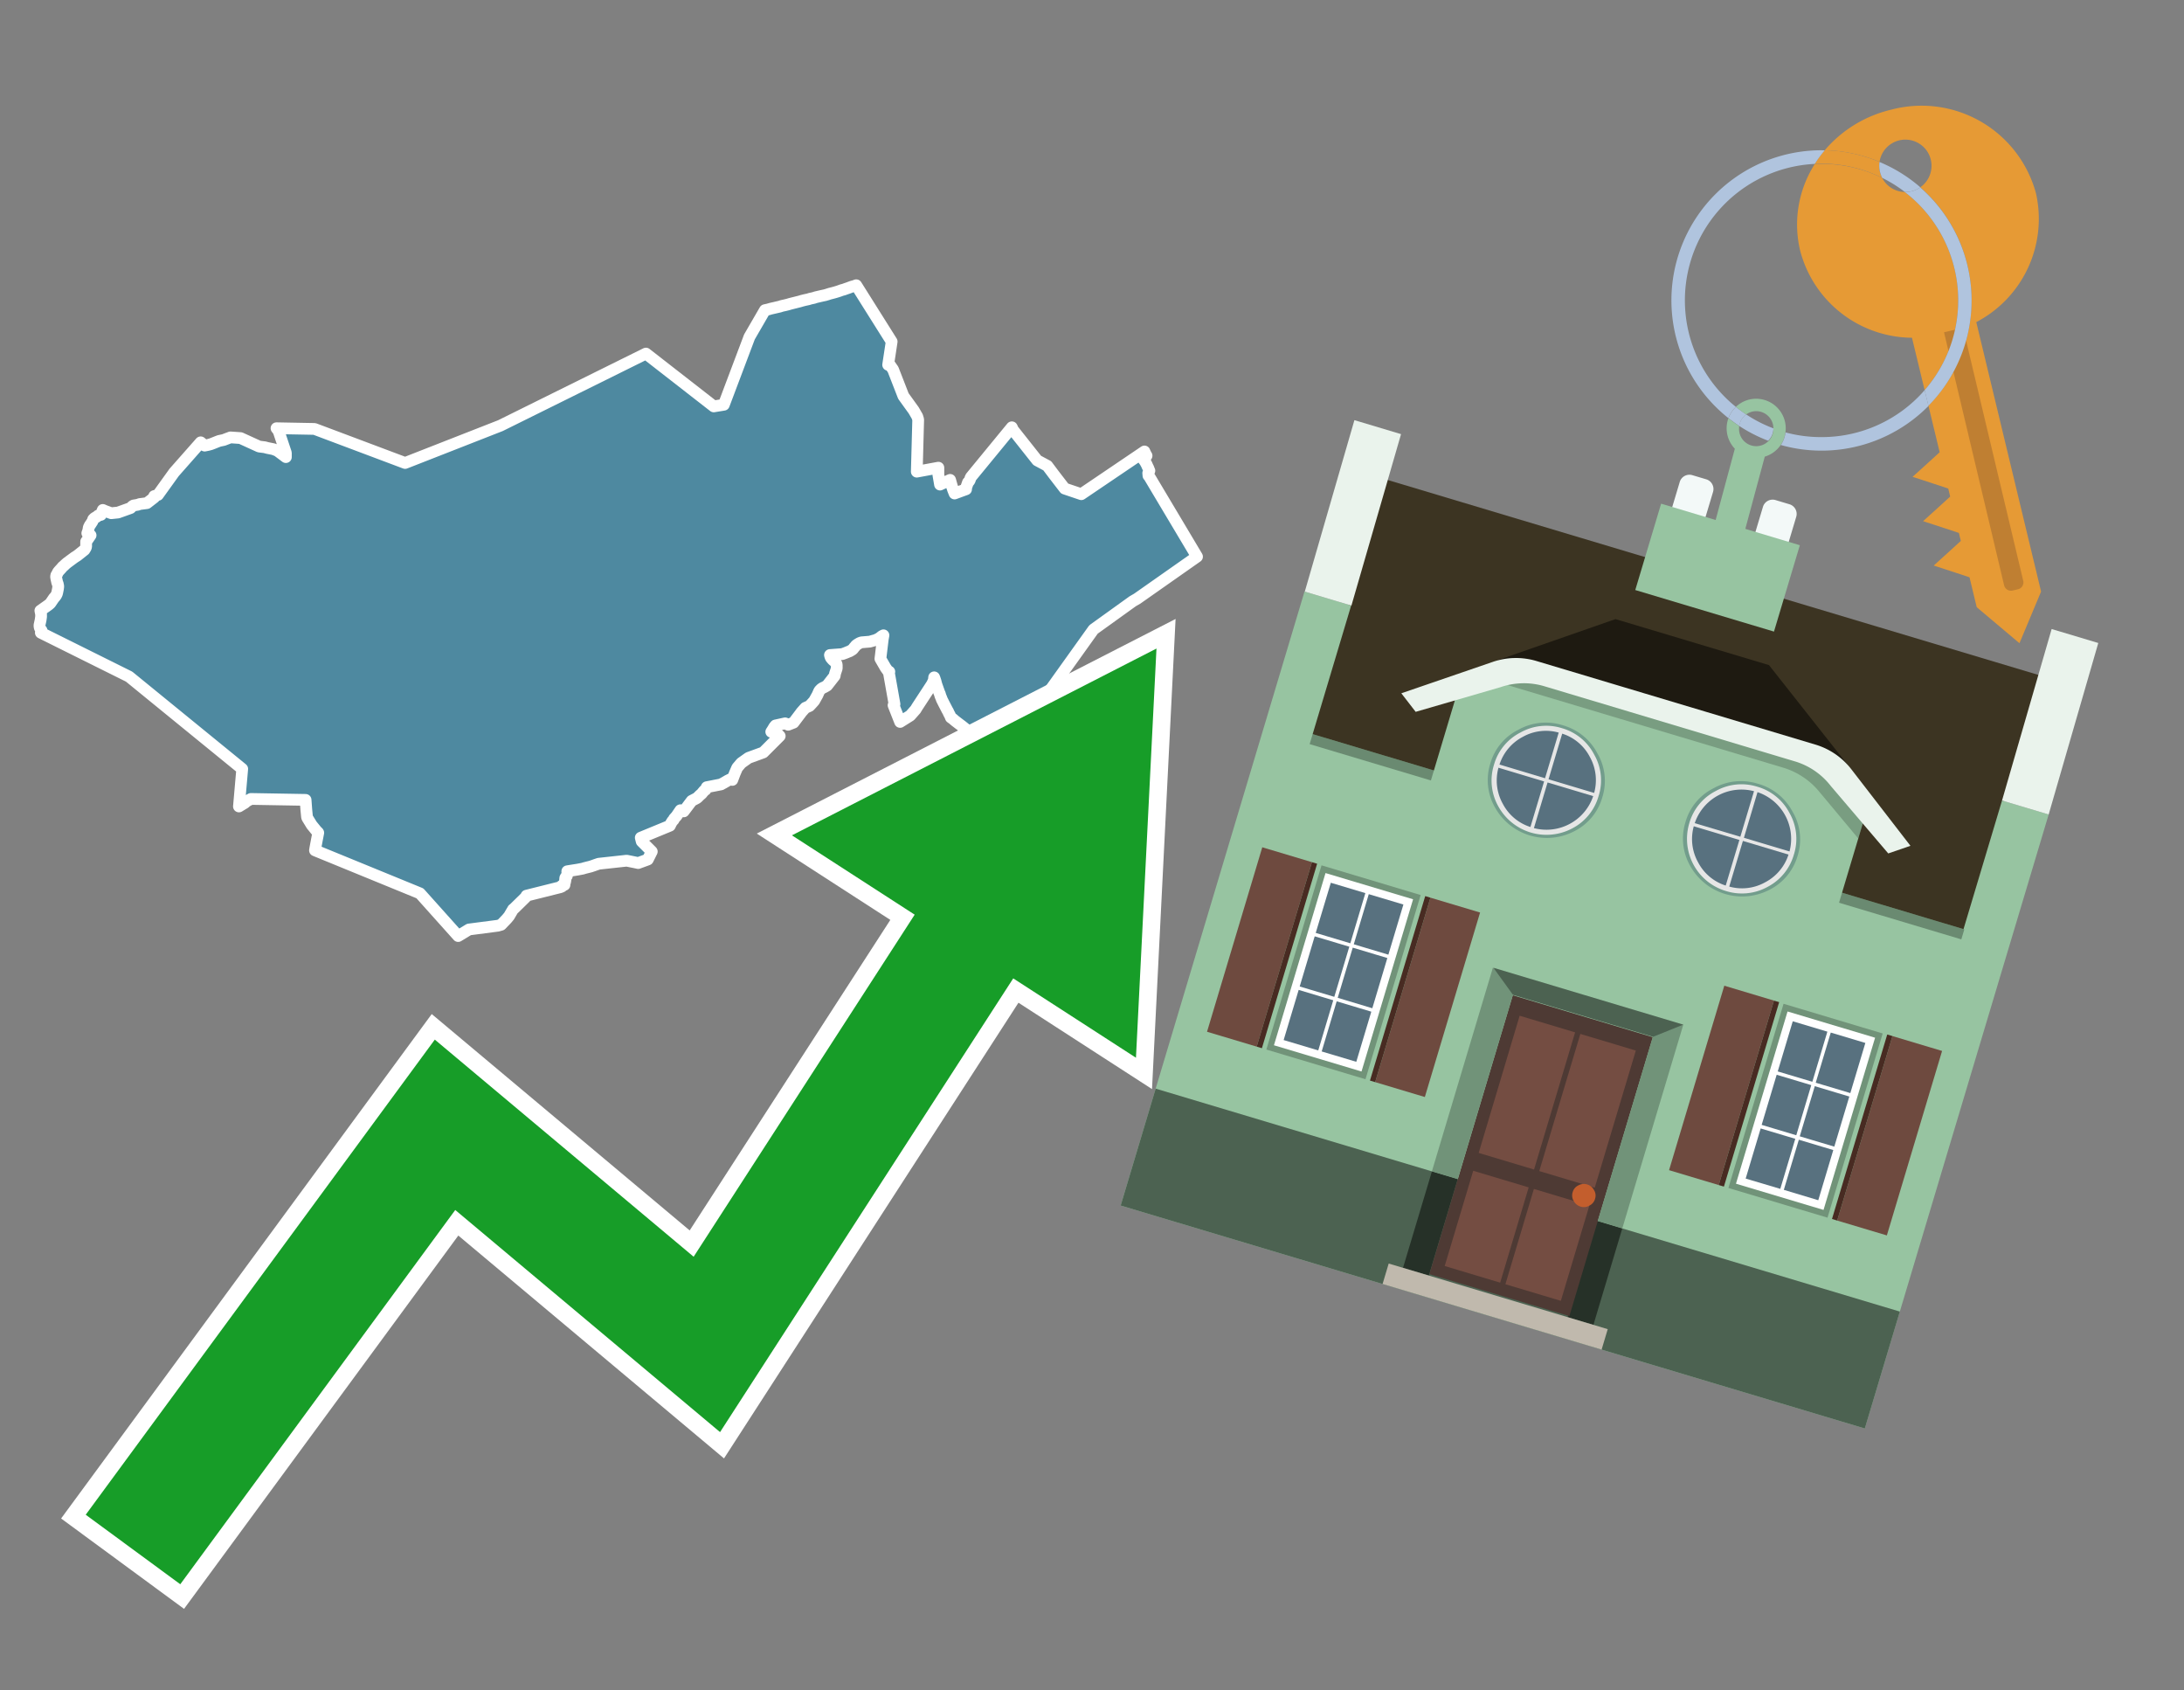
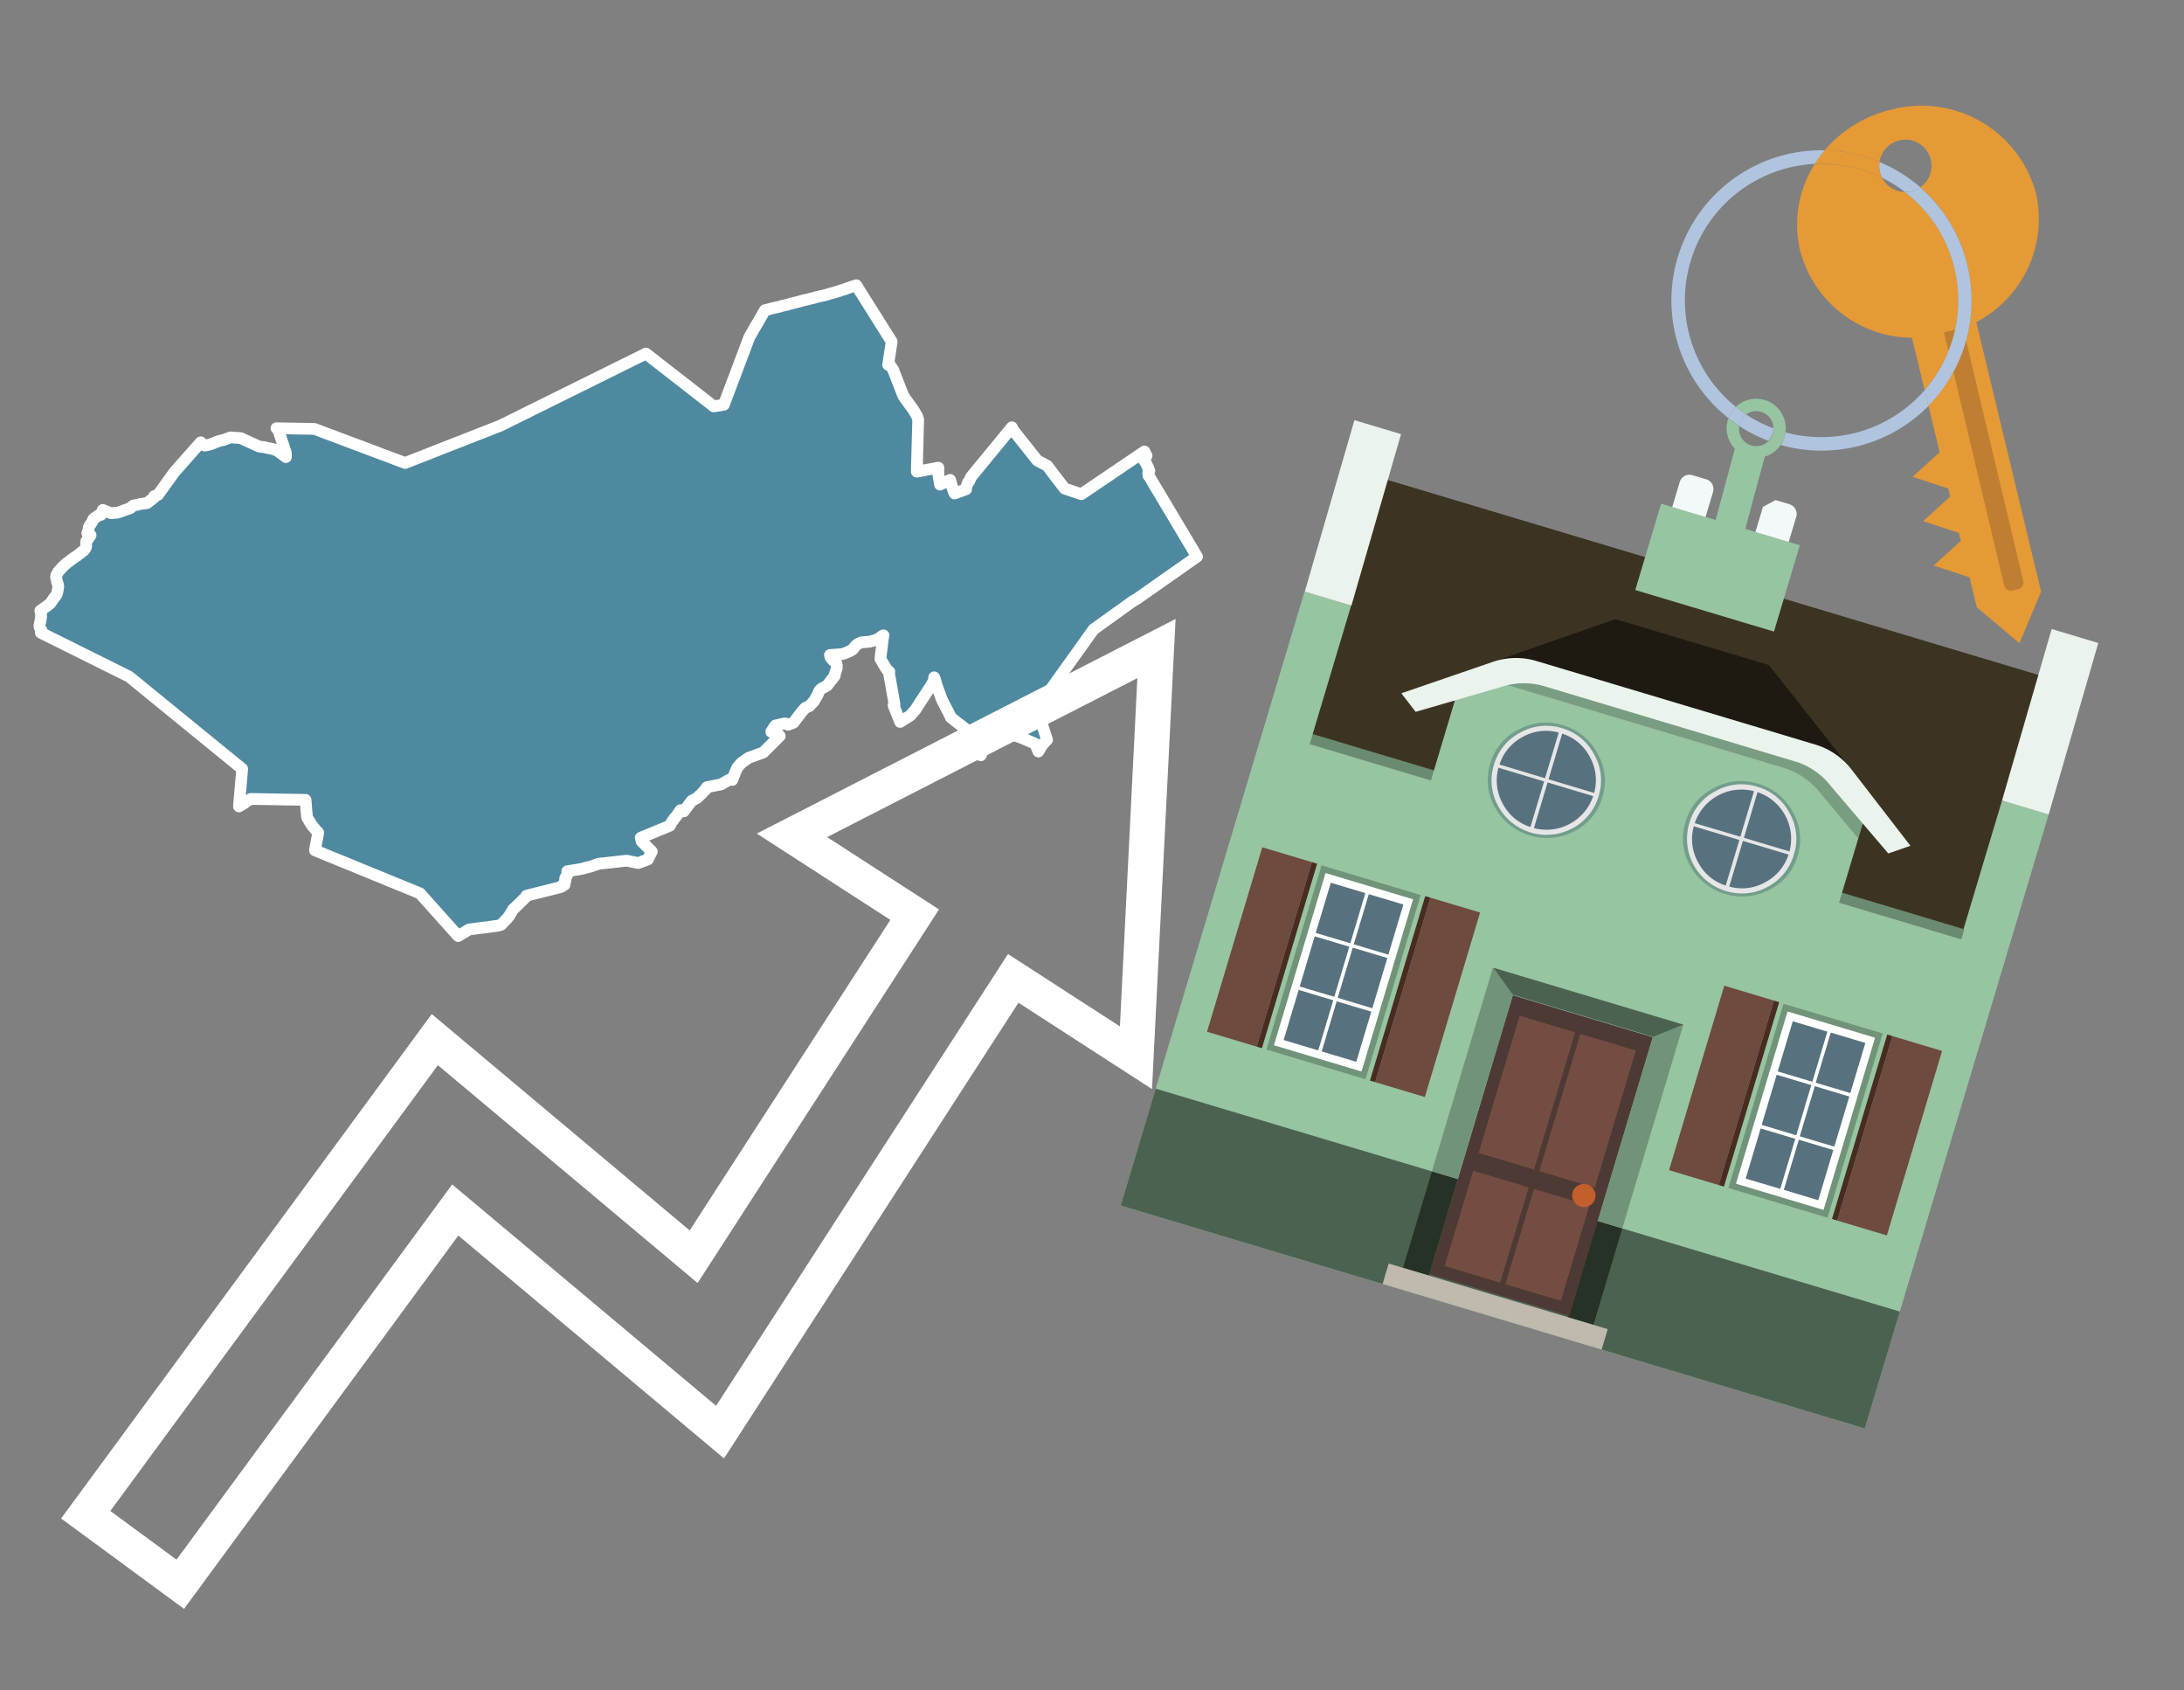
<svg xmlns="http://www.w3.org/2000/svg" id="Text" width="93.05" height="72" viewBox="0 0 93.05 72">
  <rect x="0" y="0" width="93.05" height="72" fill="#808080" stroke="none" />
  <polygon points="8.55,18.84 8.72,18.98 8.87,18.95 8.98,18.92 9.06,18.89 9.26,18.81 9.34,18.78 9.53,18.74 9.66,18.69 9.82,18.63 10.25,18.66 11.04,19.02 11.28,19.05 11.39,19.08 11.64,19.13 11.72,19.16 11.82,19.2 12.02,19.35 12.18,19.47 12.18,19.29 11.87,18.36 11.78,18.24 13.4,18.27 17.26,19.72 21.32,18.13 27.52,15.06 30.41,17.31 30.84,17.24 31.93,14.35 32.59,13.21 32.73,13.18 32.83,13.15 32.96,13.12 33.09,13.09 33.22,13.06 33.31,13.03 33.45,13 33.57,12.97 33.67,12.94 33.83,12.9 33.95,12.87 34.07,12.84 34.17,12.81 34.29,12.78 34.43,12.75 34.53,12.72 34.67,12.69 34.76,12.66 34.89,12.63 35.02,12.6 35.16,12.57 35.26,12.54 35.35,12.51 35.47,12.48 35.58,12.45 35.68,12.42 35.77,12.39 35.85,12.36 35.96,12.33 36.04,12.3 36.13,12.27 36.21,12.24 36.29,12.21 36.4,12.18 36.48,12.15 37.99,14.55 37.84,15.54 37.89,15.51 38.05,15.74 38.49,16.87 38.93,17.48 39.08,17.74 39.12,17.87 39.06,20.09 39.98,19.92 39.98,20.23 40.04,20.58 40.05,20.64 40.48,20.44 40.55,20.69 40.61,20.87 40.67,21.02 40.94,20.92 41.16,20.84 41.16,20.78 41.24,20.55 41.27,20.52 41.31,20.47 41.36,20.33 43.11,18.2 43.16,18.31 44.19,19.61 44.62,19.84 44.89,20.2 45.36,20.81 46.07,21.05 48.76,19.23 48.77,19.26 48.8,19.32 48.83,19.38 48.85,19.41 48.79,19.5 48.75,19.53 48.71,19.56 48.77,19.64 48.79,19.67 48.84,19.76 48.86,19.8 48.89,19.87 48.93,19.95 48.94,19.98 48.95,20.01 48.97,20.05 48.92,20.15 48.93,20.26 48.96,20.29 51,23.71 48.45,25.5 48.26,25.61 46.59,26.81 44.18,30.18 44.61,31.51 44.54,31.58 44.49,31.64 44.43,31.71 44.39,31.75 44.36,31.8 44.34,31.84 44.31,31.89 44.26,31.98 44.24,32.01 44.11,31.68 43.48,31.41 42.28,31 41.79,32.17 41.69,32.13 41.64,32.08 41.36,31.48 41.22,31.21 41.16,31.08 41.14,31.05 40.99,30.93 40.87,30.84 40.7,30.71 40.64,30.66 40.61,30.63 40.55,30.59 40.51,30.56 40.5,30.53 40.46,30.44 40.44,30.41 40.39,30.3 40.36,30.25 40.21,29.96 40.18,29.9 40.14,29.82 40.12,29.78 40.11,29.74 40.09,29.7 40.08,29.67 40.06,29.63 40.05,29.57 40.03,29.53 40.01,29.48 39.9,29.17 39.88,29.1 39.87,29.06 39.86,29.02 39.82,28.9 39.8,28.85 39.79,28.94 39.78,28.99 39.71,29.14 39.56,29.37 39.07,30.12 39.01,30.22 38.78,30.48 38.35,30.75 38.07,30.04 38.11,29.99 37.87,28.64 37.89,28.61 37.83,28.58 37.73,28.44 37.51,28.06 37.61,27.23 37.64,27.06 37.58,27.09 37.54,27.12 37.49,27.16 37.45,27.19 37.31,27.26 37.2,27.29 37.06,27.33 36.7,27.36 36.62,27.39 36.57,27.42 36.52,27.45 36.48,27.48 36.45,27.51 36.43,27.54 36.39,27.58 36.37,27.61 36.34,27.65 36.3,27.68 36.25,27.71 36.2,27.74 36.12,27.77 36.05,27.8 35.97,27.83 35.89,27.86 35.36,27.9 35.37,27.94 35.38,27.97 35.39,28 35.41,28.03 35.46,28.09 35.5,28.13 35.54,28.16 35.57,28.19 35.59,28.22 35.62,28.25 35.64,28.28 35.65,28.33 35.65,28.37 35.65,28.41 35.65,28.47 35.64,28.5 35.63,28.53 35.58,28.68 35.57,28.72 35.57,28.75 35.56,28.79 35.24,29.2 35.19,29.23 35.12,29.27 35.05,29.3 34.99,29.34 34.93,29.4 34.9,29.44 34.83,29.6 34.69,29.85 34.62,29.93 34.49,30.07 34.31,30.15 34.14,30.34 34.12,30.37 33.81,30.78 33.58,30.87 33.45,30.81 33.04,30.9 32.99,30.96 32.9,31.11 32.88,31.14 32.86,31.17 33.09,31.26 33.16,31.29 33.22,31.35 32.52,32.05 31.89,32.28 31.58,32.5 31.41,32.7 31.31,32.93 31.2,33.22 31.14,33.18 31,33.25 30.95,33.28 30.88,33.32 30.83,33.35 30.77,33.38 30.72,33.41 30.11,33.53 30.06,33.64 30.01,33.67 29.98,33.7 29.96,33.73 29.93,33.76 29.91,33.79 29.88,33.82 29.82,33.87 29.78,33.91 29.75,33.94 29.72,33.97 29.68,34 29.47,34.11 29.13,34.56 28.99,34.51 28.86,34.7 28.82,34.76 28.72,34.87 28.7,34.92 28.65,34.97 28.63,35 28.6,35.05 28.58,35.08 28.57,35.11 28.54,35.17 27.3,35.68 27.31,35.72 27.34,35.84 27.77,36.27 27.6,36.61 27.19,36.76 27.05,36.73 26.85,36.69 26.7,36.66 25.51,36.79 25.39,36.83 25.28,36.87 25.16,36.91 25.04,36.94 24.92,36.97 24.82,37 24.61,37.04 24.42,37.07 24.17,37.11 24.17,37.15 24.18,37.19 24.17,37.24 24.15,37.31 24.12,37.34 24.09,37.38 24.08,37.41 24.08,37.45 24.09,37.49 24.07,37.52 24.08,37.55 24.07,37.58 24.06,37.61 24.04,37.64 24.05,37.69 23.93,37.73 23.94,37.76 23.87,37.79 22.43,38.15 22.4,38.21 22.33,38.28 21.9,38.7 21.86,38.73 21.76,38.9 21.69,39.02 21.59,39.14 21.35,39.39 21.21,39.43 19.98,39.59 19.52,39.87 17.89,38.05 13.42,36.22 13.44,36.1 13.5,35.78 13.56,35.47 13.54,35.44 13.5,35.41 13.28,35.14 13.09,34.83 13.08,34.79 13.05,34.48 13.02,34.07 10.69,34.03 10.49,34.14 10.43,34.2 10.36,34.24 10.18,34.35 10.32,32.75 5.5,28.82 1.74,26.95 1.77,26.85 1.71,26.77 1.69,26.72 1.68,26.64 1.73,26.41 1.74,26.34 1.75,26.27 1.75,26.23 1.75,26.16 1.72,26.01 2.06,25.77 2.12,25.72 2.15,25.69 2.3,25.47 2.33,25.44 2.39,25.36 2.42,25.3 2.43,25.27 2.44,25.23 2.45,25.18 2.47,25.08 2.48,25 2.48,24.96 2.47,24.91 2.46,24.86 2.44,24.82 2.4,24.64 2.39,24.58 2.39,24.55 2.4,24.5 2.43,24.46 2.45,24.41 2.47,24.37 2.51,24.32 2.62,24.2 2.67,24.14 2.73,24.09 2.77,24.05 2.85,23.98 3.12,23.78 3.16,23.75 3.3,23.66 3.45,23.54 3.5,23.5 3.55,23.46 3.6,23.42 3.63,23.37 3.65,23.34 3.66,23.31 3.67,23.28 3.67,23.23 3.67,23.07 3.69,23.04 3.73,22.99 3.86,22.8 3.72,22.71 3.76,22.6 3.78,22.48 3.79,22.45 3.81,22.41 3.83,22.37 3.86,22.33 3.95,22.19 3.96,22.15 3.97,22.12 4,22.09 4.03,22.06 4.11,22.02 4.18,21.96 4.3,21.93 4.35,21.79 4.38,21.72 4.47,21.76 4.74,21.86 5.03,21.83 5.56,21.64 5.64,21.56 5.69,21.53 5.87,21.5 5.95,21.47 6.26,21.43 6.57,21.19 6.57,21.13 6.73,21.08 7.42,20.12 " fill="#4e89a0" stroke="#fff" stroke-linejoin="round" stroke-width="0.5" />
  <polygon points="49.272 27.624 33.741 35.58 38.97 38.959 29.553 53.529 18.525 44.281 3.652 64.518 7.681 67.479 19.396 51.538 30.678 60.999 43.169 41.673 48.398 45.053 49.272 27.624" fill="none" stroke="#fff" stroke-miterlimit="10" stroke-width="1.5" />
-   <polygon points="49.272 27.624 33.741 35.58 38.97 38.959 29.553 53.529 18.525 44.281 3.652 64.518 7.681 67.479 19.396 51.538 30.678 60.999 43.169 41.673 48.398 45.053 49.272 27.624" fill="#179d28" />
  <path d="M80.19,7.577a1.16,1.16,0,0,1-.094-.251,1.114,1.114,0,0,1-.018-.429A6.367,6.367,0,0,0,77.743,6.4a5.269,5.269,0,0,0-.423.577c.1,0,.192-.007.288-.007A5.794,5.794,0,0,1,80.19,7.577Z" fill="#e69a35" />
  <path d="M77.608,6.4A6.394,6.394,0,0,0,73.64,17.81a1.26,1.26,0,0,1,.317-.48A5.821,5.821,0,0,1,77.32,6.981a5.269,5.269,0,0,1,.423-.577Z" fill="#b0c4de" />
  <path d="M84.2,13.72a4.962,4.962,0,0,0,2.545-5.48,5.047,5.047,0,0,0-6.179-3.566A5.322,5.322,0,0,0,77.743,6.4a6.367,6.367,0,0,1,2.335.493,1.114,1.114,0,1,1,1.736,1.084,6.392,6.392,0,0,1,.347,9.3l.479,1.985-.438.4-.716.648.92.3.6.2.082.341-.438.4-.716.648.92.3.605.2.082.341-.438.4-.716.649.92.3.605.2.307,1.274,1.821,1.534.921-2.2Z" fill="#e69a35" />
  <path d="M81.154,8.179a1.115,1.115,0,0,1-.964-.6,5.794,5.794,0,0,0-2.582-.6c-.1,0-.192,0-.288.007a4.783,4.783,0,0,0-.625,3.685,4.962,4.962,0,0,0,4.765,3.715L82,16.617a5.82,5.82,0,0,0-.846-8.438Z" fill="#e69a35" />
  <path d="M74.1,18.142a6.386,6.386,0,0,0,1.232.63.73.73,0,0,0,.224-.527h0a5.783,5.783,0,0,1-1.159-.593A.733.733,0,0,0,74.1,18.142Z" fill="#b0c4de" />
  <path d="M74.4,17.652q-.228-.152-.44-.322a1.26,1.26,0,0,0-.317.48c.148.117.3.228.46.332A.733.733,0,0,1,74.4,17.652Z" fill="#b0c4de" />
  <path d="M74.824,16.984a1.257,1.257,0,0,0-.867.346c.141.114.288.222.44.322a.731.731,0,0,1,1.159.593h0a.732.732,0,1,1-1.463,0,.7.7,0,0,1,.007-.1c-.158-.1-.312-.215-.46-.332a1.258,1.258,0,0,0,.273,1.3l-.979,3.635,1.275.341.98-3.639a1.266,1.266,0,0,0,.681-.5,1.249,1.249,0,0,0,.2-.538,1.328,1.328,0,0,0,.012-.168A1.262,1.262,0,0,0,74.824,16.984Z" fill="#97c4a1" />
  <path d="M85.974,25.1l-.226.053a.3.3,0,0,1-.362-.223l-2.56-10.777.81-.193L86.2,24.736A.3.3,0,0,1,85.974,25.1Z" fill="#bf7f32" />
  <path d="M80.1,7.326a1.16,1.16,0,0,0,.094.251,5.833,5.833,0,0,1,.964.6,1.137,1.137,0,0,0,.287-.031,1.108,1.108,0,0,0,.373-.167A6.371,6.371,0,0,0,80.078,6.9,1.114,1.114,0,0,0,80.1,7.326Z" fill="#b0c4de" />
  <path d="M77.608,18.618a5.836,5.836,0,0,1-1.534-.2,1.24,1.24,0,0,1-.2.537,6.4,6.4,0,0,0,6.291-1.666L82,16.617A5.807,5.807,0,0,1,77.608,18.618Z" fill="#b0c4de" />
  <path d="M81.814,7.981a1.108,1.108,0,0,1-.373.167,1.137,1.137,0,0,1-.287.031A5.82,5.82,0,0,1,82,16.617l.161.667a6.392,6.392,0,0,0-.347-9.3Z" fill="#b0c4de" />
  <polygon points="83.79 39.753 55.78 31.364 58.988 20.404 86.964 28.783 83.79 39.753 83.79 39.753" fill="#3c3422" fill-rule="evenodd" />
  <polygon points="81.705 53.32 87.284 34.692 85.297 34.097 83.656 39.575 55.926 31.269 57.567 25.791 55.579 25.196 47.746 51.348 79.451 60.844 81.705 53.32" fill="#97c4a1" fill-rule="evenodd" />
  <rect x="69.522" y="21.148" width="0.444" height="28.983" transform="translate(15.592 92.226) rotate(-73.326)" opacity="0.3" />
  <polygon points="87.284 34.692 85.297 34.097 87.411 26.793 89.398 27.388 87.284 34.692 87.284 34.692" fill="#eaf3ec" fill-rule="evenodd" />
  <polygon points="57.578 25.794 55.591 25.199 57.705 17.896 59.692 18.491 57.578 25.794 57.578 25.794" fill="#eaf3ec" fill-rule="evenodd" />
  <polygon points="79.451 60.844 80.943 55.865 49.238 46.369 47.747 51.348 79.451 60.844 79.451 60.844" fill="#4c6251" fill-rule="evenodd" />
  <path d="M71.566,20.528l-.522,1.743,1.418.425.523-1.744a.432.432,0,0,0-.289-.536l-.593-.177A.431.431,0,0,0,71.566,20.528Z" fill="#f3f9f8" fill-rule="evenodd" />
-   <path d="M75.111,21.589l-.522,1.743,1.418.425.522-1.743a.43.43,0,0,0-.289-.536l-.593-.178A.43.43,0,0,0,75.111,21.589Z" fill="#f3f9f8" fill-rule="evenodd" />
+   <path d="M75.111,21.589l-.522,1.743,1.418.425.522-1.743a.43.43,0,0,0-.289-.536l-.593-.178Z" fill="#f3f9f8" fill-rule="evenodd" />
  <polygon points="75.368 28.329 68.829 26.37 63.807 28.121 78.733 32.591 75.368 28.329" fill="#1e1a11" />
  <polygon points="78.248 32.422 64.442 28.287 62.236 28.998 60.064 36.247 77.453 41.455 79.651 34.116 78.248 32.422" fill="#97c4a1" />
  <path d="M77.74,32.516S65.088,28.725,65,28.7l-.938.43,11.892,3.562a3.175,3.175,0,0,1,1.532,1l1.685,2.02.327-1.09Z" fill-rule="evenodd" opacity="0.2" />
  <path d="M77.35,31.716,65.458,28.154a3.041,3.041,0,0,0-1.854.037l-3.9,1.339.611.79,3.626-1.054a3.045,3.045,0,0,1,1.855-.037l10.673,3.2A3.028,3.028,0,0,1,78,33.477l2.45,2.874.945-.325-2.518-3.26A3.036,3.036,0,0,0,77.35,31.716Z" fill="#eaf3ec" />
  <polygon points="76.683 23.223 70.773 21.453 69.671 25.132 75.581 26.902 76.683 23.223 76.683 23.223" fill="#97c4a1" fill-rule="evenodd" />
  <g id="Symbol_9_0_Layer2_0_MEMBER_8_MEMBER_21_MEMBER_0_FILL" data-name="Symbol 9 0 Layer2 0 MEMBER 8 MEMBER 21 MEMBER 0 FILL">
    <path d="M66.584,30.892a2.39,2.39,0,0,0-1.891.189,2.317,2.317,0,0,0-1.2,1.448A2.345,2.345,0,0,0,63.7,34.4a2.528,2.528,0,0,0,3.367,1.008,2.339,2.339,0,0,0,1.2-1.447,2.313,2.313,0,0,0-.208-1.87A2.394,2.394,0,0,0,66.584,30.892Z" fill="#729d8c" />
  </g>
  <g id="Symbol_9_0_Layer2_0_MEMBER_8_MEMBER_21_MEMBER_1_FILL" data-name="Symbol 9 0 Layer2 0 MEMBER 8 MEMBER 21 MEMBER 1 FILL">
    <path d="M66.547,31.016a2.241,2.241,0,0,0-1.769.185,2.213,2.213,0,0,0-1.127,1.376,2.239,2.239,0,0,0,.185,1.768,2.341,2.341,0,0,0,3.145.942,2.234,2.234,0,0,0,1.126-1.376,2.207,2.207,0,0,0-.185-1.768A2.237,2.237,0,0,0,66.547,31.016Z" fill="#e6e6e6" />
  </g>
  <g id="Symbol_9_0_Layer2_0_MEMBER_8_MEMBER_21_MEMBER_2_MEMBER_0_FILL" data-name="Symbol 9 0 Layer2 0 MEMBER 8 MEMBER 21 MEMBER 2 MEMBER 0 FILL">
    <path d="M65.787,33.284,63.843,32.7a2.036,2.036,0,0,0,.186,1.539,2.015,2.015,0,0,0,1.175.986Z" fill="#58717f" />
  </g>
  <g id="Symbol_9_0_Layer2_0_MEMBER_8_MEMBER_21_MEMBER_2_MEMBER_1_FILL" data-name="Symbol 9 0 Layer2 0 MEMBER 8 MEMBER 21 MEMBER 2 MEMBER 1 FILL">
    <path d="M65.827,33.148l.582-1.944a2.01,2.01,0,0,0-1.523.178,2.037,2.037,0,0,0-1,1.183Z" fill="#58717f" />
  </g>
  <g id="Symbol_9_0_Layer2_0_MEMBER_8_MEMBER_21_MEMBER_2_MEMBER_2_FILL" data-name="Symbol 9 0 Layer2 0 MEMBER 8 MEMBER 21 MEMBER 2 MEMBER 2 FILL">
    <path d="M67.878,33.91l-1.943-.582-.582,1.944a2.1,2.1,0,0,0,2.525-1.362Z" fill="#58717f" />
  </g>
  <g id="Symbol_9_0_Layer2_0_MEMBER_8_MEMBER_21_MEMBER_2_MEMBER_3_FILL" data-name="Symbol 9 0 Layer2 0 MEMBER 8 MEMBER 21 MEMBER 2 MEMBER 3 FILL">
    <path d="M66.558,31.249l-.582,1.943,1.943.582a2.031,2.031,0,0,0-.186-1.539A2.009,2.009,0,0,0,66.558,31.249Z" fill="#58717f" />
  </g>
  <g id="Symbol_9_0_Layer2_0_MEMBER_8_MEMBER_21_MEMBER_0_FILL-2" data-name="Symbol 9 0 Layer2 0 MEMBER 8 MEMBER 21 MEMBER 0 FILL">
    <path d="M74.9,33.384a2.4,2.4,0,0,0-1.891.189,2.316,2.316,0,0,0-1.2,1.448,2.341,2.341,0,0,0,.209,1.87A2.527,2.527,0,0,0,75.387,37.9a2.345,2.345,0,0,0,1.2-1.447,2.314,2.314,0,0,0-.209-1.87A2.389,2.389,0,0,0,74.9,33.384Z" fill="#729d8c" />
  </g>
  <g id="Symbol_9_0_Layer2_0_MEMBER_8_MEMBER_21_MEMBER_1_FILL-2" data-name="Symbol 9 0 Layer2 0 MEMBER 8 MEMBER 21 MEMBER 1 FILL">
    <path d="M74.867,33.508a2.239,2.239,0,0,0-1.768.185,2.21,2.21,0,0,0-1.127,1.376,2.316,2.316,0,0,0,1.564,2.883,2.261,2.261,0,0,0,1.765-.173A2.237,2.237,0,0,0,76.428,36.4a2.209,2.209,0,0,0-.185-1.769A2.239,2.239,0,0,0,74.867,33.508Z" fill="#e6e6e6" />
  </g>
  <g id="Symbol_9_0_Layer2_0_MEMBER_8_MEMBER_21_MEMBER_2_MEMBER_0_FILL-2" data-name="Symbol 9 0 Layer2 0 MEMBER 8 MEMBER 21 MEMBER 2 MEMBER 0 FILL">
    <path d="M74.107,35.776l-1.943-.582a2.031,2.031,0,0,0,.186,1.539,2.009,2.009,0,0,0,1.175.986Z" fill="#58717f" />
  </g>
  <g id="Symbol_9_0_Layer2_0_MEMBER_8_MEMBER_21_MEMBER_2_MEMBER_1_FILL-2" data-name="Symbol 9 0 Layer2 0 MEMBER 8 MEMBER 21 MEMBER 2 MEMBER 1 FILL">
    <path d="M74.148,35.64,74.73,33.7a2.1,2.1,0,0,0-2.525,1.362Z" fill="#58717f" />
  </g>
  <g id="Symbol_9_0_Layer2_0_MEMBER_8_MEMBER_21_MEMBER_2_MEMBER_2_FILL-2" data-name="Symbol 9 0 Layer2 0 MEMBER 8 MEMBER 21 MEMBER 2 MEMBER 2 FILL">
    <path d="M76.2,36.4l-1.943-.582-.582,1.944a2.015,2.015,0,0,0,1.523-.178A2.036,2.036,0,0,0,76.2,36.4Z" fill="#58717f" />
  </g>
  <g id="Symbol_9_0_Layer2_0_MEMBER_8_MEMBER_21_MEMBER_2_MEMBER_3_FILL-2" data-name="Symbol 9 0 Layer2 0 MEMBER 8 MEMBER 21 MEMBER 2 MEMBER 3 FILL">
    <path d="M74.879,33.741,74.3,35.684l1.943.582a2.1,2.1,0,0,0-1.361-2.525Z" fill="#58717f" />
  </g>
  <polygon points="51.426 43.946 53.542 44.58 55.896 36.723 53.78 36.089 51.426 43.946 51.426 43.946" fill="#6e4a3f" fill-rule="evenodd" />
  <polygon points="53.542 44.58 53.764 44.647 56.117 36.789 55.896 36.723 53.542 44.58 53.542 44.58" fill="#482b22" fill-rule="evenodd" />
  <polygon points="60.706 46.726 58.59 46.092 60.943 38.235 63.059 38.868 60.706 46.726 60.706 46.726" fill="#6e4a3f" fill-rule="evenodd" />
  <polygon points="58.59 46.092 58.368 46.026 60.722 38.168 60.943 38.235 58.59 46.092 58.59 46.092" fill="#482b22" fill-rule="evenodd" />
  <rect x="53.146" y="39.209" width="8.19" height="4.408" transform="translate(1.145 84.365) rotate(-73.326)" fill="#719379" />
  <polygon points="60.205 38.304 56.474 37.187 54.277 44.522 58.008 45.639 60.205 38.304 60.205 38.304" fill="#fff" fill-rule="evenodd" />
  <path d="M59.792,38.527l-.64,2.136-1.474-.442.639-2.135,1.475.441Zm-1.621-.485-.64,2.136-1.474-.442L56.7,37.6l1.474.442Zm-2.158,1.84,1.475.441-.64,2.136-1.474-.441.639-2.136Zm-.683,2.282,1.474.441-.639,2.136L54.69,44.3l.64-2.135Zm.981,2.621.639-2.136,1.475.442-.64,2.135-1.474-.441Zm2.158-1.84L56.994,42.5l.64-2.136,1.474.442-.639,2.136Z" fill="#58717f" fill-rule="evenodd" />
  <polygon points="80.39 52.621 78.274 51.988 80.628 44.13 82.743 44.764 80.39 52.621 80.39 52.621" fill="#6e4a3f" fill-rule="evenodd" />
  <polygon points="78.274 51.988 78.053 51.921 80.406 44.064 80.628 44.13 78.274 51.988 78.274 51.988" fill="#482b22" fill-rule="evenodd" />
  <polygon points="71.111 49.842 73.227 50.476 75.58 42.619 73.464 41.985 71.111 49.842 71.111 49.842" fill="#6e4a3f" fill-rule="evenodd" />
  <polygon points="73.227 50.476 73.448 50.542 75.802 42.685 75.58 42.619 73.227 50.476 73.227 50.476" fill="#482b22" fill-rule="evenodd" />
  <rect x="72.83" y="45.105" width="8.19" height="4.408" transform="translate(9.534 107.426) rotate(-73.326)" fill="#719379" />
  <polygon points="76.159 43.083 79.889 44.2 77.692 51.535 73.962 50.418 76.159 43.083 76.159 43.083" fill="#fff" fill-rule="evenodd" />
  <path d="M76.381,43.5l1.475.442-.64,2.135-1.475-.441.64-2.136ZM78,43.981l1.474.442-.64,2.136-1.474-.442L78,43.981Zm.791,2.724-.64,2.135L76.679,48.4l.64-2.136,1.474.442Zm-.684,2.282-.639,2.135L76,50.68l.64-2.135,1.474.442Zm-2.26,1.65L74.375,50.2l.639-2.135,1.475.441-.64,2.136Zm-.791-2.724.64-2.135,1.474.441-.639,2.136-1.475-.442Z" fill="#58717f" fill-rule="evenodd" />
  <polygon points="67.888 56.431 69.118 52.323 68.019 51.994 66.789 56.102 67.888 56.431 67.888 56.431" fill="#263128" fill-rule="evenodd" />
  <polygon points="60.877 54.331 62.108 50.223 61.007 49.894 59.776 54.002 60.877 54.331 60.877 54.331" fill="#263128" fill-rule="evenodd" />
  <g id="Symbol_9_0_Layer2_0_MEMBER_8_MEMBER_12_MEMBER_0_FILL" data-name="Symbol 9 0 Layer2 0 MEMBER 8 MEMBER 12 MEMBER 0 FILL">
    <path d="M70.418,44.178l-5.965-1.786L60.9,54.27l5.964,1.786Z" fill="#4e3a34" />
  </g>
  <g id="Symbol_9_0_Layer2_0_MEMBER_8_MEMBER_12_MEMBER_1_MEMBER_0_FILL" data-name="Symbol 9 0 Layer2 0 MEMBER 8 MEMBER 12 MEMBER 1 MEMBER 0 FILL">
    <path d="M65.358,49.815l1.75-5.843-2.363-.708L63,49.107Z" fill="#744d42" />
  </g>
  <g id="Symbol_9_0_Layer2_0_MEMBER_8_MEMBER_12_MEMBER_1_MEMBER_1_FILL" data-name="Symbol 9 0 Layer2 0 MEMBER 8 MEMBER 12 MEMBER 1 MEMBER 1 FILL">
    <path d="M67.331,44.039l-1.75,5.842,2.364.708,1.75-5.842Z" fill="#744d42" />
  </g>
  <g id="Symbol_9_0_Layer2_0_MEMBER_8_MEMBER_12_MEMBER_2_MEMBER_0_FILL" data-name="Symbol 9 0 Layer2 0 MEMBER 8 MEMBER 12 MEMBER 2 MEMBER 0 FILL">
    <path d="M63.915,54.633l1.215-4.058-2.363-.707-1.215,4.057Z" fill="#744d42" />
  </g>
  <g id="Symbol_9_0_Layer2_0_MEMBER_8_MEMBER_12_MEMBER_2_MEMBER_1_FILL" data-name="Symbol 9 0 Layer2 0 MEMBER 8 MEMBER 12 MEMBER 2 MEMBER 1 FILL">
    <path d="M66.5,55.407l1.215-4.057-2.363-.708L64.138,54.7Z" fill="#744d42" />
  </g>
  <g id="Symbol_9_0_Layer2_0_MEMBER_8_MEMBER_13_FILL" data-name="Symbol 9 0 Layer2 0 MEMBER 8 MEMBER 13 FILL">
    <path d="M67.959,51.058a.439.439,0,0,0-.045-.367.487.487,0,0,0-.669-.2.445.445,0,0,0-.239.282.457.457,0,0,0,.041.378.481.481,0,0,0,.293.242.459.459,0,0,0,.377-.042A.453.453,0,0,0,67.959,51.058Z" fill="#c35e2d" />
  </g>
  <g id="Symbol_9_0_Layer2_0_MEMBER_8_MEMBER_14_FILL" data-name="Symbol 9 0 Layer2 0 MEMBER 8 MEMBER 14 FILL">
    <path d="M64.557,42.047l-.951-.833-2.6,8.68,1.1.329Z" fill="#719379" />
  </g>
  <g id="Symbol_9_0_Layer2_0_MEMBER_8_MEMBER_15_FILL" data-name="Symbol 9 0 Layer2 0 MEMBER 8 MEMBER 15 FILL">
    <path d="M71.718,43.643l-1.2.19L68.072,52.01l1.046.313Z" fill="#719379" />
  </g>
  <g id="Symbol_9_0_Layer2_0_MEMBER_8_MEMBER_16_FILL" data-name="Symbol 9 0 Layer2 0 MEMBER 8 MEMBER 16 FILL">
    <path d="M63.627,41.22l.836,1.156,5.961,1.786,1.294-.519Z" fill="#4c6251" />
  </g>
  <polygon points="58.905 54.69 59.166 53.819 68.498 56.614 68.237 57.485 58.905 54.69 58.905 54.69" fill="#c0b9ad" fill-rule="evenodd" />
</svg>